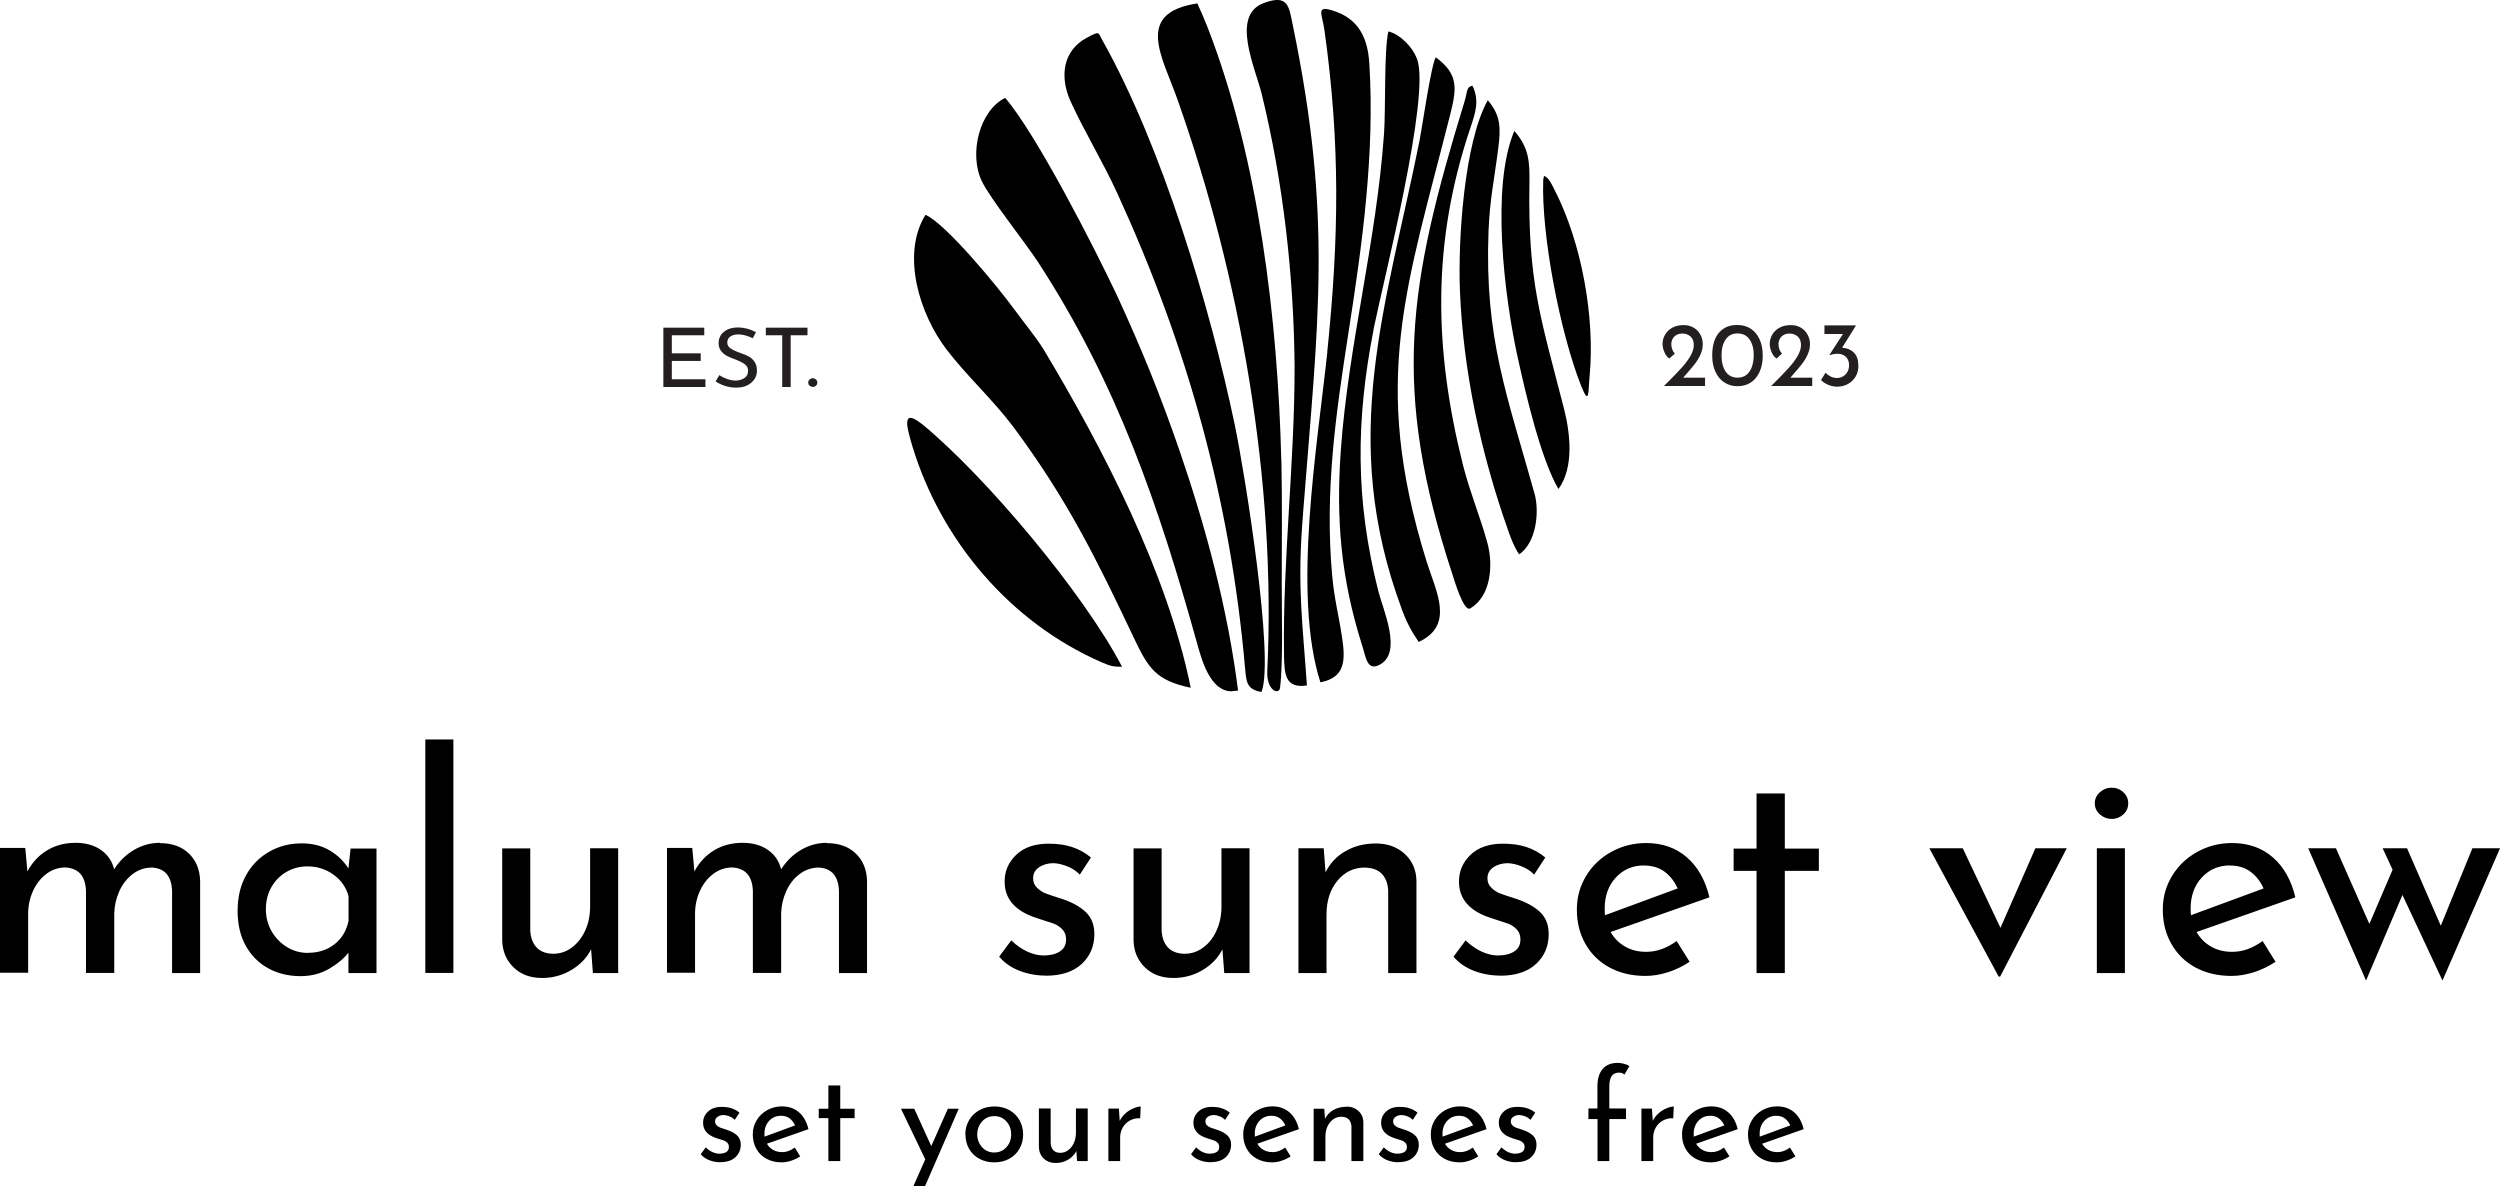
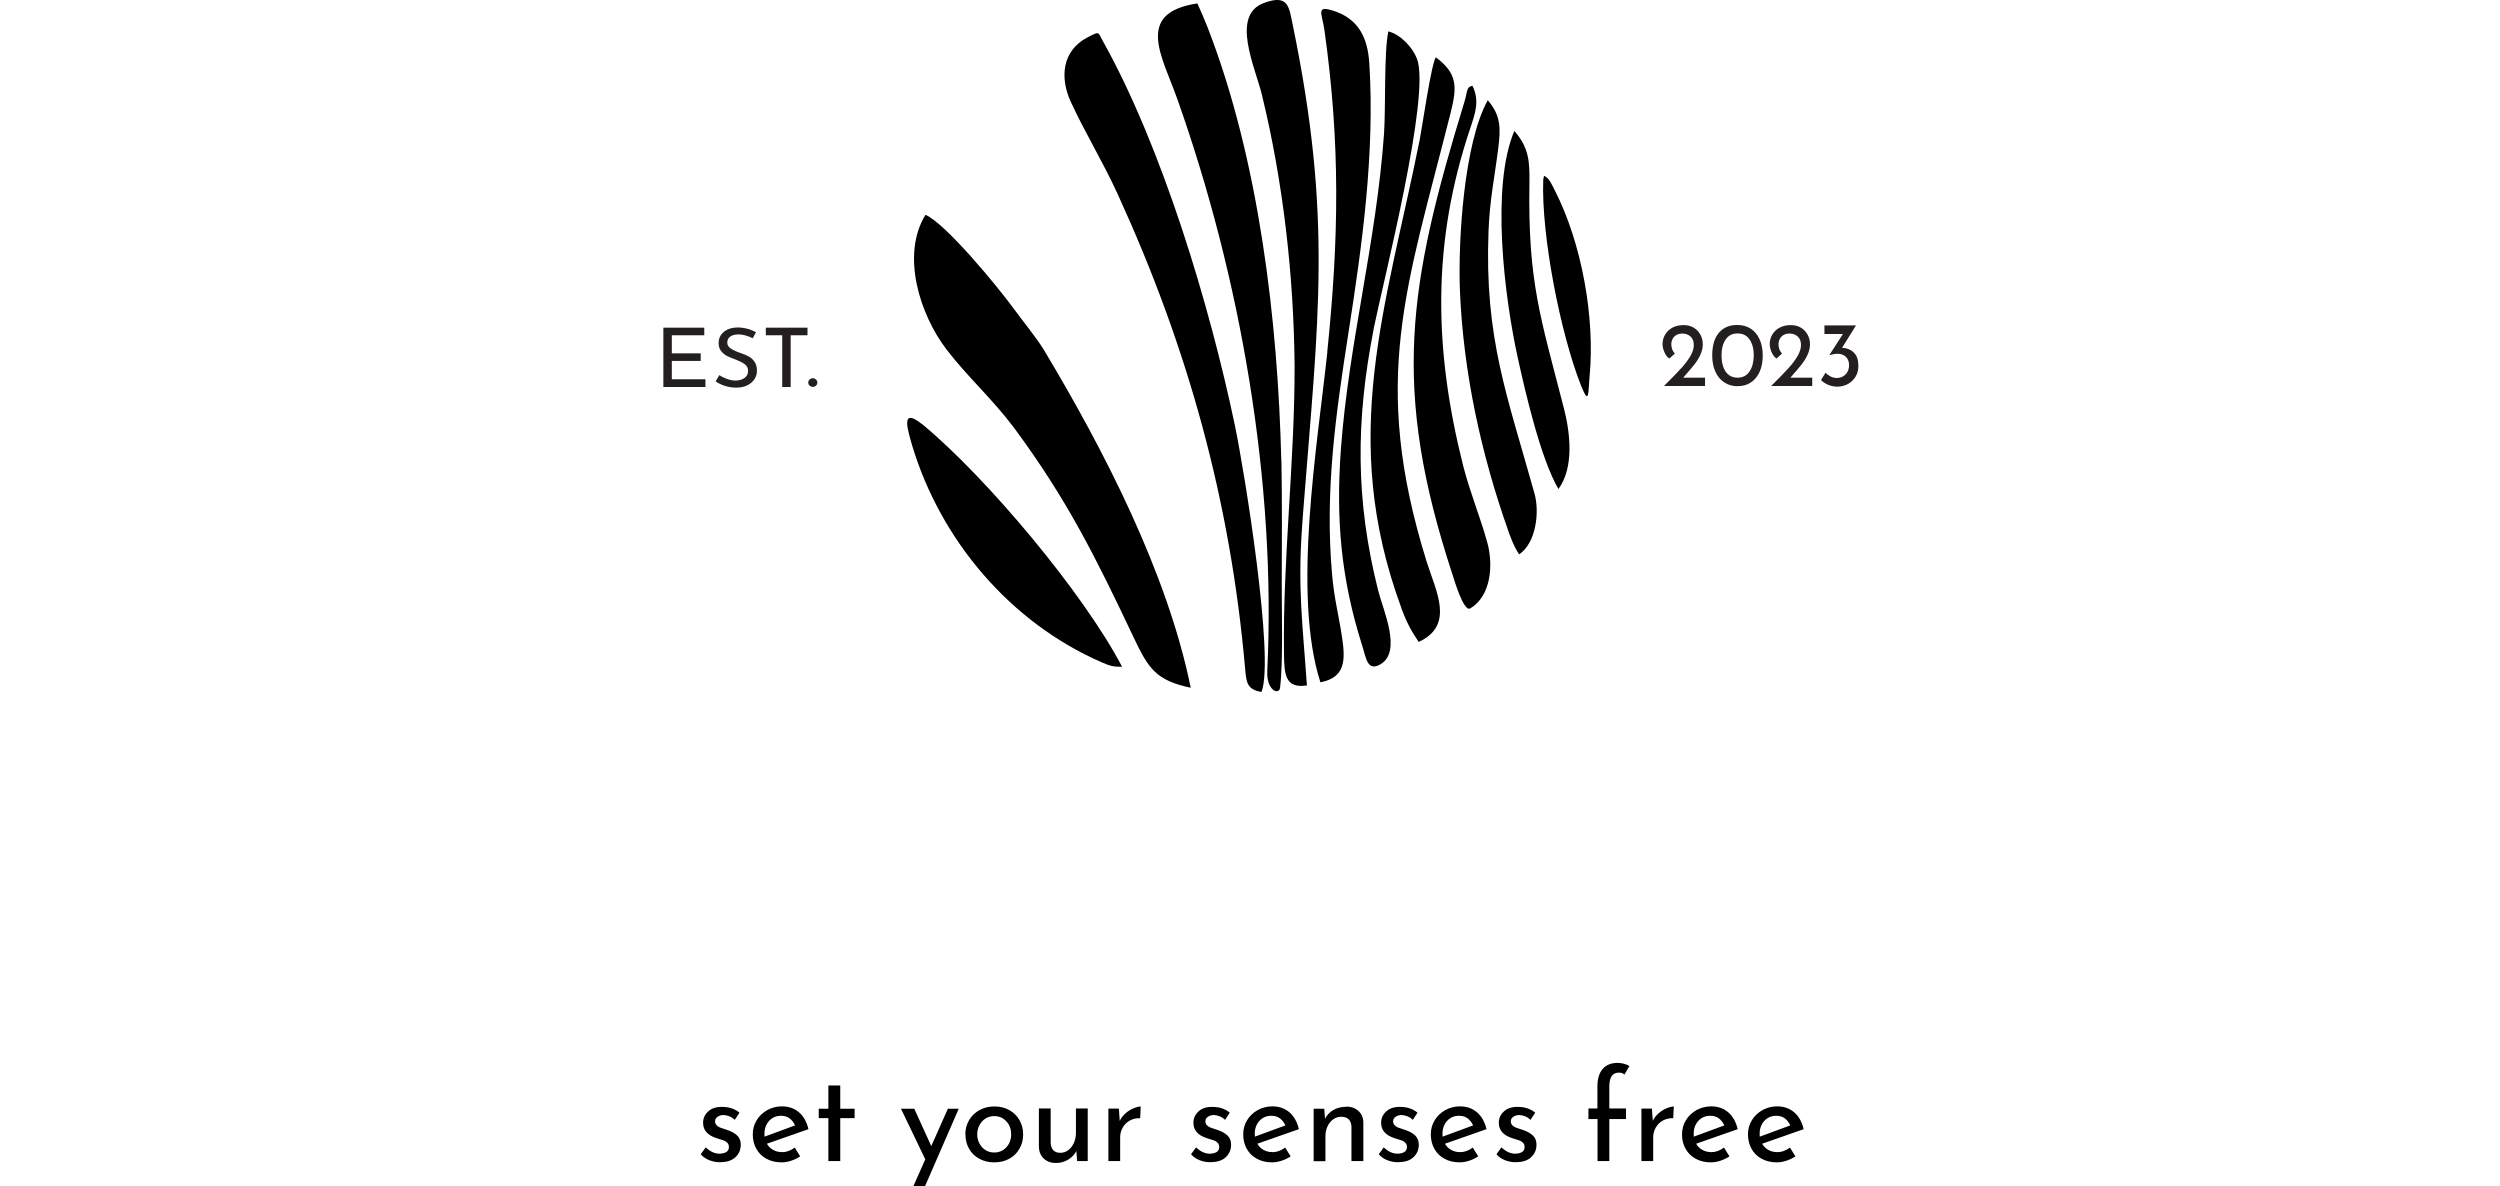
<svg xmlns="http://www.w3.org/2000/svg" id="Layer_2" data-name="Layer 2" viewBox="0 0 233.47 110.78">
  <defs>
    <style>
      .cls-1, .cls-2 {
        fill-rule: evenodd;
      }

      .cls-2 {
        fill: #231f20;
      }
    </style>
  </defs>
  <g id="Layer_1-2" data-name="Layer 1">
-     <path class="cls-1" d="M233.47,79.22l-5.37,12.35-3.74-7.99-3.4,7.99-5.4-12.35h2.59l3.12,7.06,2.17-5.06-.93-2h2.28l3.15,7.23,2.95-7.23h2.59ZM208.26,80.82c-1.07,0-1.95.38-2.64,1.13-.69.75-1.04,1.71-1.04,2.87,0,.28,0,.5.03.65l6.78-2.5c-.28-.64-.68-1.15-1.2-1.55-.52-.39-1.16-.59-1.93-.59ZM208.46,88.89c.98,0,1.92-.34,2.84-1.01l1.21,1.94c-.62.41-1.29.74-2.01.97s-1.42.35-2.1.35c-1.29,0-2.42-.27-3.39-.8-.97-.53-1.71-1.27-2.24-2.21-.53-.94-.79-2-.79-3.18s.29-2.19.86-3.14c.57-.95,1.36-1.7,2.35-2.25.99-.55,2.08-.83,3.26-.83,1.52,0,2.79.45,3.81,1.34,1.02.89,1.72,2.13,2.1,3.73l-9.23,3.24c.34.58.79,1.04,1.36,1.36.57.33,1.22.49,1.96.49ZM195.63,75.02c0-.41.16-.76.48-1.04.32-.28.68-.42,1.1-.42s.77.14,1.08.42c.31.28.46.63.46,1.04s-.15.76-.46,1.04c-.31.28-.67.42-1.08.42s-.78-.14-1.1-.42c-.32-.28-.48-.63-.48-1.04ZM198.44,79.22v11.65h-2.62v-11.65h2.62ZM193.01,79.22l-6.22,11.98h-.14l-6.47-11.98h3.12l3.52,7.43,3.26-7.43h2.93ZM166.68,74.1v5.15h3.18v2.08h-3.18v9.54h-2.64v-9.54h-2.14v-2.08h2.14v-5.15h2.64ZM153.54,80.82c-1.07,0-1.95.38-2.64,1.13-.69.75-1.04,1.71-1.04,2.87,0,.28,0,.5.03.65l6.78-2.5c-.28-.64-.68-1.15-1.2-1.55-.52-.39-1.16-.59-1.93-.59ZM153.74,88.89c.98,0,1.92-.34,2.84-1.01l1.21,1.94c-.62.41-1.29.74-2.01.97-.72.23-1.42.35-2.1.35-1.29,0-2.42-.27-3.39-.8-.97-.53-1.71-1.27-2.24-2.21-.53-.94-.79-2-.79-3.18s.29-2.19.86-3.14c.57-.95,1.35-1.7,2.35-2.25.99-.55,2.08-.83,3.26-.83,1.52,0,2.79.45,3.81,1.34,1.02.89,1.72,2.13,2.1,3.73l-9.23,3.24c.34.58.79,1.04,1.36,1.36.57.33,1.22.49,1.96.49ZM140.1,91.11c-.86,0-1.68-.15-2.46-.45-.78-.3-1.41-.74-1.9-1.32l1.13-1.52c.47.45.96.8,1.48,1.04.52.24,1.03.37,1.53.37.62,0,1.13-.12,1.52-.37.39-.24.59-.62.59-1.13,0-.39-.12-.71-.37-.96-.24-.24-.52-.42-.83-.53-.31-.11-.83-.28-1.56-.51-1.99-.64-2.98-1.77-2.98-3.4,0-.98.36-1.81,1.08-2.5.72-.69,1.73-1.04,3.02-1.04.83,0,1.56.1,2.19.31.64.21,1.23.53,1.77.98l-1.04,1.6c-.3-.32-.68-.57-1.14-.76-.46-.19-.9-.29-1.31-.31-.52,0-.98.13-1.35.38-.38.25-.56.6-.56,1.03,0,.36.12.65.37.89s.5.4.76.51c.26.1.78.28,1.55.52.96.32,1.7.73,2.24,1.24.53.51.8,1.19.8,2.05,0,1.13-.39,2.05-1.18,2.79-.79.73-1.9,1.1-3.35,1.1ZM128.48,78.77c1.09,0,1.99.32,2.7.97.71.65,1.08,1.49,1.1,2.52v8.61h-2.64v-7.71c-.04-.66-.23-1.17-.59-1.55-.36-.38-.89-.57-1.6-.59-1.03,0-1.88.41-2.56,1.24-.68.83-1.01,1.88-1.01,3.15v5.46h-2.62v-11.65h2.36l.17,2.25c.41-.84,1.03-1.51,1.86-1.98.83-.48,1.77-.72,2.84-.72ZM116.69,79.22v11.65h-2.36l-.17-2.22c-.39.79-1,1.43-1.83,1.93-.83.5-1.74.75-2.76.75-1.07,0-1.95-.32-2.63-.97-.68-.65-1.05-1.49-1.08-2.52v-8.61h2.62v7.68c.04.66.23,1.18.58,1.56.35.38.87.59,1.56.6.64,0,1.22-.19,1.74-.58.53-.38.94-.91,1.25-1.59.31-.68.46-1.43.46-2.25v-5.43h2.62ZM97.67,91.11c-.86,0-1.68-.15-2.46-.45-.78-.3-1.41-.74-1.9-1.32l1.13-1.52c.47.45.96.8,1.48,1.04.52.24,1.03.37,1.53.37.62,0,1.13-.12,1.52-.37.39-.24.59-.62.59-1.13,0-.39-.12-.71-.37-.96-.24-.24-.52-.42-.83-.53-.31-.11-.83-.28-1.56-.51-1.99-.64-2.98-1.77-2.98-3.4,0-.98.36-1.81,1.08-2.5.72-.69,1.73-1.04,3.02-1.04.83,0,1.56.1,2.19.31.64.21,1.23.53,1.77.98l-1.04,1.6c-.3-.32-.68-.57-1.14-.76-.46-.19-.9-.29-1.31-.31-.52,0-.98.13-1.35.38-.38.25-.56.6-.56,1.03,0,.36.12.65.37.89s.5.4.76.51c.26.1.78.28,1.55.52.96.32,1.7.73,2.24,1.24.53.51.8,1.19.8,2.05,0,1.13-.39,2.05-1.18,2.79-.79.73-1.9,1.1-3.35,1.1ZM77.22,78.74c1.13,0,2.02.32,2.69.96.67.64,1.02,1.48,1.06,2.53v8.64h-2.62v-7.68c-.06-1.37-.68-2.09-1.86-2.17-.67,0-1.28.2-1.81.6-.53.4-.95.93-1.25,1.59-.3.66-.46,1.36-.48,2.11v5.54h-2.64v-7.68c-.06-1.37-.69-2.09-1.91-2.17-.66,0-1.25.2-1.79.6-.53.4-.95.94-1.25,1.6-.3.67-.45,1.37-.45,2.12v5.51h-2.62v-11.65h2.36l.2,2.19c.45-.84,1.06-1.5,1.84-1.97.78-.47,1.66-.7,2.66-.7.94,0,1.73.22,2.36.66.64.44,1.05,1.05,1.24,1.81.49-.77,1.11-1.37,1.86-1.81.75-.44,1.56-.66,2.42-.66ZM57.73,79.22v11.65h-2.36l-.17-2.22c-.39.79-1,1.43-1.83,1.93-.83.5-1.74.75-2.76.75-1.07,0-1.95-.32-2.63-.97-.68-.65-1.05-1.49-1.08-2.52v-8.61h2.62v7.68c.04.66.23,1.18.58,1.56.35.38.87.59,1.56.6.64,0,1.22-.19,1.74-.58.52-.38.94-.91,1.25-1.59.31-.68.46-1.43.46-2.25v-5.43h2.62ZM42.34,69.06v21.8h-2.62v-21.8h2.62ZM28.78,88.98c.96,0,1.78-.27,2.46-.8.68-.53,1.12-1.26,1.31-2.18v-2.31c-.23-.83-.69-1.5-1.41-2.01-.71-.52-1.53-.77-2.45-.77-.69,0-1.34.17-1.93.51-.59.34-1.06.81-1.41,1.42-.35.61-.52,1.3-.52,2.07s.18,1.43.53,2.05c.36.62.83,1.11,1.43,1.48.6.37,1.26.55,1.97.55ZM35.16,79.22v11.65h-2.62v-1.91c-.41.54-1.01,1.05-1.8,1.51-.79.46-1.68.69-2.67.69-1.11,0-2.11-.24-3-.72-.89-.48-1.59-1.18-2.11-2.1-.52-.92-.77-2.02-.77-3.29s.27-2.39.8-3.33c.53-.95,1.26-1.68,2.17-2.19.91-.52,1.92-.77,3.02-.77.99,0,1.86.22,2.59.65.73.43,1.32.99,1.77,1.69l.2-1.86h2.42ZM14.94,78.74c1.13,0,2.02.32,2.69.96.67.64,1.02,1.48,1.06,2.53v8.64h-2.62v-7.68c-.06-1.37-.67-2.09-1.86-2.17-.67,0-1.28.2-1.81.6-.53.4-.95.93-1.25,1.59s-.46,1.36-.48,2.11v5.54h-2.64v-7.68c-.06-1.37-.69-2.09-1.91-2.17-.66,0-1.25.2-1.79.6-.53.4-.95.94-1.25,1.6-.3.67-.45,1.37-.45,2.12v5.51H0v-11.65h2.36l.2,2.19c.45-.84,1.06-1.5,1.84-1.97.78-.47,1.66-.7,2.66-.7.94,0,1.73.22,2.36.66.64.44,1.05,1.05,1.24,1.81.49-.77,1.11-1.37,1.86-1.81.75-.44,1.56-.66,2.42-.66Z" />
    <path class="cls-1" d="M165.88,104.2c-.45,0-.82.16-1.11.47-.29.32-.44.72-.44,1.21,0,.12,0,.21.01.27l2.85-1.05c-.12-.27-.29-.49-.5-.65-.22-.17-.49-.25-.81-.25M165.96,107.6c.41,0,.81-.14,1.2-.43l.51.82c-.26.17-.54.31-.85.41-.3.1-.6.15-.88.15-.54,0-1.02-.11-1.43-.34-.41-.22-.72-.53-.94-.93-.22-.39-.33-.84-.33-1.34s.12-.92.36-1.32c.24-.4.57-.71.99-.95.42-.23.88-.35,1.37-.35.64,0,1.17.19,1.6.56.43.37.72.9.88,1.57l-3.88,1.36c.14.24.33.44.57.57.24.14.51.21.82.21ZM159.72,104.2c-.45,0-.82.16-1.11.47-.29.32-.44.72-.44,1.21,0,.12,0,.21.01.27l2.85-1.05c-.12-.27-.29-.49-.5-.65-.22-.17-.49-.25-.81-.25ZM159.8,107.6c.41,0,.81-.14,1.2-.43l.51.82c-.26.17-.54.31-.85.41-.3.1-.6.15-.88.15-.54,0-1.02-.11-1.43-.34-.41-.22-.72-.53-.94-.93-.22-.39-.33-.84-.33-1.34s.12-.92.36-1.32c.24-.4.57-.71.99-.95.42-.23.88-.35,1.37-.35.64,0,1.17.19,1.6.56.43.37.72.9.88,1.57l-3.88,1.36c.14.24.33.44.57.57.24.14.51.21.82.21ZM154.34,104.69c.13-.27.31-.5.54-.71.23-.21.48-.36.74-.47.26-.11.49-.17.69-.18l-.05,1.1c-.36-.02-.68.06-.96.21s-.51.38-.67.66c-.16.28-.24.58-.24.89v2.24h-1.1v-4.9h.98l.08,1.16ZM149.18,104.51h-.84v-.99h.84v-2.06c0-.71.16-1.25.49-1.63.32-.38.8-.57,1.42-.57.17,0,.36.03.56.08.2.05.37.12.52.22l-.47.8c-.12-.13-.28-.19-.5-.19-.3,0-.53.1-.68.31-.15.21-.23.54-.23.99v2.05h1.56v.99h-1.56v3.92h-1.1v-3.92ZM141.59,108.54c-.36,0-.71-.06-1.04-.19-.33-.13-.59-.31-.8-.56l.47-.64c.2.19.4.34.62.44.22.1.43.15.65.15.26,0,.47-.05.64-.15.17-.1.25-.26.25-.47,0-.17-.05-.3-.15-.4-.1-.1-.22-.18-.35-.22-.13-.05-.35-.12-.66-.21-.84-.27-1.25-.75-1.25-1.43,0-.41.15-.76.46-1.05.3-.29.73-.44,1.27-.44.35,0,.66.04.92.13.27.09.52.22.75.41l-.44.67c-.13-.13-.29-.24-.48-.32-.19-.08-.38-.12-.55-.13-.22,0-.41.05-.57.16-.16.11-.24.25-.24.43,0,.15.05.27.15.37.1.1.21.17.32.21.11.04.33.12.65.22.4.13.72.31.94.52.23.21.34.5.34.86,0,.47-.17.86-.5,1.17-.33.31-.8.46-1.41.46ZM136.26,104.2c-.45,0-.82.16-1.11.47-.29.32-.44.72-.44,1.21,0,.12,0,.21.01.27l2.85-1.05c-.12-.27-.29-.49-.5-.65-.22-.17-.49-.25-.81-.25ZM136.34,107.6c.41,0,.81-.14,1.2-.43l.51.82c-.26.17-.54.31-.85.41-.3.1-.6.15-.88.15-.54,0-1.02-.11-1.43-.34-.41-.22-.72-.53-.94-.93-.22-.39-.33-.84-.33-1.34s.12-.92.36-1.32c.24-.4.57-.71.99-.95.42-.23.88-.35,1.37-.35.64,0,1.17.19,1.6.56.43.37.72.9.88,1.57l-3.88,1.36c.14.24.33.44.57.57.24.14.51.21.82.21ZM130.6,108.54c-.36,0-.71-.06-1.04-.19-.33-.13-.59-.31-.8-.56l.47-.64c.2.19.4.34.62.44.22.1.43.15.65.15.26,0,.47-.05.64-.15.17-.1.25-.26.25-.47,0-.17-.05-.3-.15-.4-.1-.1-.22-.18-.35-.22-.13-.05-.35-.12-.66-.21-.84-.27-1.25-.75-1.25-1.43,0-.41.15-.76.46-1.05.3-.29.73-.44,1.27-.44.35,0,.66.04.92.13.27.09.52.22.75.41l-.44.67c-.13-.13-.29-.24-.48-.32-.19-.08-.38-.12-.55-.13-.22,0-.41.05-.57.16-.16.11-.24.25-.24.43,0,.15.05.27.15.37.1.1.21.17.32.21.11.04.33.12.65.22.4.13.72.31.94.52.22.21.34.5.34.86,0,.47-.17.86-.5,1.17-.33.31-.8.46-1.41.46ZM125.72,103.34c.46,0,.84.14,1.14.41.3.27.45.63.46,1.06v3.62h-1.11v-3.24c-.02-.28-.1-.49-.25-.65-.15-.16-.38-.24-.67-.25-.43,0-.79.17-1.08.52-.28.35-.43.79-.43,1.33v2.3h-1.1v-4.9h.99l.07.95c.17-.35.43-.63.78-.83.35-.2.75-.3,1.2-.3ZM118.73,104.2c-.45,0-.82.16-1.11.47-.29.32-.44.72-.44,1.21,0,.12,0,.21.01.27l2.85-1.05c-.12-.27-.29-.49-.5-.65-.22-.17-.49-.25-.81-.25ZM118.82,107.6c.41,0,.81-.14,1.2-.43l.51.82c-.26.17-.54.31-.85.41-.3.1-.6.15-.88.15-.54,0-1.02-.11-1.43-.34-.41-.22-.72-.53-.94-.93-.22-.39-.33-.84-.33-1.34s.12-.92.36-1.32c.24-.4.57-.71.99-.95.42-.23.88-.35,1.37-.35.64,0,1.17.19,1.6.56.43.37.72.9.88,1.57l-3.88,1.36c.14.24.33.44.57.57.24.14.51.21.82.21ZM113.07,108.54c-.36,0-.71-.06-1.04-.19-.33-.13-.59-.31-.8-.56l.47-.64c.2.19.4.34.62.44.22.1.43.15.65.15.26,0,.47-.05.64-.15.17-.1.25-.26.25-.47,0-.17-.05-.3-.15-.4-.1-.1-.22-.18-.35-.22-.13-.05-.35-.12-.66-.21-.84-.27-1.25-.75-1.25-1.43,0-.41.15-.76.46-1.05.3-.29.73-.44,1.27-.44.35,0,.66.04.92.13.27.09.52.22.75.41l-.44.67c-.13-.13-.29-.24-.48-.32-.19-.08-.38-.12-.55-.13-.22,0-.41.05-.57.16-.16.11-.24.25-.24.43,0,.15.05.27.15.37.1.1.21.17.32.21.11.04.33.12.65.22.4.13.72.31.94.52.23.21.34.5.34.86,0,.47-.17.86-.5,1.17-.33.31-.8.46-1.41.46ZM104.56,104.69c.13-.27.31-.5.54-.71.23-.21.48-.36.74-.47.26-.11.49-.17.69-.18l-.05,1.1c-.36-.02-.68.06-.96.21s-.51.38-.67.66c-.16.28-.24.58-.24.89v2.24h-1.1v-4.9h.98l.08,1.16ZM101.58,103.53v4.9h-.99l-.07-.94c-.17.33-.42.6-.77.81-.35.21-.73.31-1.16.31-.45,0-.82-.14-1.11-.41-.29-.27-.44-.63-.46-1.06v-3.62h1.1v3.23c.02.28.1.5.24.66.15.16.36.25.66.25.27,0,.51-.08.73-.24.22-.16.4-.38.53-.67.13-.28.2-.6.2-.95v-2.28h1.1ZM91.26,105.94c0,.31.07.59.21.85.14.26.33.47.57.62.24.15.51.22.8.22.46,0,.84-.16,1.14-.49.3-.32.45-.73.45-1.21s-.15-.89-.45-1.21c-.3-.33-.68-.49-1.14-.49-.3,0-.57.08-.81.23-.24.15-.42.36-.56.62-.14.26-.21.54-.21.85ZM90.15,105.93c0-.48.12-.92.35-1.32.23-.4.56-.71.97-.94.41-.23.88-.34,1.4-.34s.98.11,1.39.34c.41.23.72.54.95.94.22.39.34.84.34,1.33s-.11.93-.34,1.33c-.22.4-.54.71-.95.94-.41.23-.88.34-1.41.34s-.97-.11-1.38-.33c-.41-.22-.73-.52-.96-.92-.23-.39-.35-.85-.35-1.37ZM89.54,103.53l-3.16,7.26h-1.09l1.12-2.52-2.27-4.73h1.24l1.59,3.49,1.55-3.49h1.02ZM78.47,101.37v2.17h1.34v.88h-1.34v4.01h-1.11v-4.01h-.9v-.88h.9v-2.17h1.11ZM72.94,104.2c-.45,0-.82.16-1.11.47-.29.32-.44.72-.44,1.21,0,.12,0,.21.01.27l2.85-1.05c-.12-.27-.29-.49-.5-.65-.22-.17-.49-.25-.81-.25ZM73.02,107.6c.41,0,.81-.14,1.2-.43l.51.82c-.26.17-.54.31-.85.41-.3.1-.6.15-.88.15-.54,0-1.02-.11-1.43-.34-.41-.22-.72-.53-.94-.93-.22-.39-.33-.84-.33-1.34s.12-.92.36-1.32c.24-.4.57-.71.99-.95.42-.23.88-.35,1.37-.35.64,0,1.17.19,1.6.56.43.37.72.9.88,1.57l-3.88,1.36c.14.24.33.44.57.57.24.14.51.21.82.21ZM67.28,108.54c-.36,0-.71-.06-1.04-.19-.33-.13-.59-.31-.8-.56l.47-.64c.2.19.4.34.62.44.22.1.43.15.65.15.26,0,.47-.05.64-.15.17-.1.25-.26.25-.47,0-.17-.05-.3-.15-.4-.1-.1-.22-.18-.35-.22-.13-.05-.35-.12-.66-.21-.84-.27-1.25-.75-1.25-1.43,0-.41.15-.76.46-1.05.3-.29.73-.44,1.27-.44.35,0,.65.04.92.13.27.09.52.22.75.41l-.44.67c-.13-.13-.29-.24-.48-.32-.19-.08-.38-.12-.55-.13-.22,0-.41.05-.57.16-.16.11-.24.25-.24.43,0,.15.05.27.15.37.1.1.21.17.32.21.11.04.33.12.65.22.4.13.72.31.94.52.23.21.34.5.34.86,0,.47-.17.86-.5,1.17-.33.31-.8.46-1.41.46Z" />
    <path class="cls-1" d="M97.43,32.59c-.59-.98-1.96-2.67-2.71-3.7-1.53-2.1-6.38-7.99-8.29-8.83-2.3,3.73-.54,9.3,1.96,12.57,1.89,2.48,4.22,4.56,6.24,7.23,5.01,6.75,7.68,12.16,11.24,19.67,1.38,2.91,2.08,4.01,5.33,4.7-2.18-10.73-8.14-22.27-13.76-31.63" />
-     <path class="cls-1" d="M115.62,64.49c-.96-7.57-2.96-15.09-5.43-22.3-1.83-5.32-3.55-9.53-5.84-14.52-2.21-4.69-7.6-15.19-10.48-18.53-2.4,1.19-3.4,5.2-2.19,7.76.77,1.62,3.97,5.62,5.23,7.53,7.43,11.39,11.31,22.81,14.92,35.78.42,1.5,1.21,4.3,3.13,4.35l.66-.07Z" />
    <path class="cls-1" d="M116.28,62.44c.11,1.29.17,1.95,1.53,2.18,1.23-3.15-1.57-20.48-2.48-24.86-2.34-11.2-6.81-26.08-12.39-36.02-.42-.74-.21-.86-1.4-.24-2.35,1.23-2.58,3.74-1.55,5.99,1.31,2.86,3,5.6,4.38,8.62,6.56,14.33,10.53,28.63,11.91,44.34" />
    <path class="cls-1" d="M119.66,43.08c-.32-13.15-2.09-28.15-6.86-40.46-.31-.79-.63-1.53-.98-2.3-5.89.88-3.28,4.96-1.89,8.88,5.9,16.62,9.27,35.78,8.42,53.43-.1,1.88,1.1,2.3,1.19,1.61.3-2.36.15-7.23.16-9.76.01-3.78.04-7.61-.03-11.39" />
    <path class="cls-1" d="M120.9,34.11c.02,9-1.12,18.21-.99,27.02.03,1.78.08,3.2,2.14,2.88-.39-5.68-.87-9.01-.45-14.82l.12-1.64c1.39-17.83,2.73-27.16-.98-45.16-.37-1.79-.42-2.96-2.71-2.11-3.13,1.15-.8,6.04-.19,8.54,1.99,8.16,2.98,16.89,3.06,25.28" />
    <path class="cls-1" d="M123.96,32.86c-.93,8.73-3.3,22.62-.65,30.86,2.35-.45,2.34-2.09,2.02-4.21-.32-2.14-.73-3.56-.93-5.86-.69-7.8.34-14.92,1.53-22.58,1.29-8.26,2.47-16.75,1.95-25.13-.15-2.41-1-4.23-3.47-4.97-1.53-.46-.94.32-.72,1.87,1.49,10.62,1.35,19.41.26,30.03" />
    <path class="cls-1" d="M130.88,56.83c.47,1.24.86,2.02,1.61,3.12,3.36-1.56,1.64-4.66.75-7.47-5.32-17.07-1.85-25.68,2.26-42.06.58-2.33.6-3.57-1.41-5.07-.42.58-1.29,6.6-1.5,7.67-3.15,15.73-7.61,27.82-1.7,43.81" />
    <path class="cls-1" d="M128.27,30.76c.92-4.54,5.36-21.87,4.06-25.27-.42-1.09-1.52-2.25-2.67-2.56-.42,1.79-.24,7.13-.41,9.59-.72,10.11-3.32,19.66-4.03,29.48-.47,6.49.01,12.03,1.98,18.25.38,1.17.47,2.5,1.71,1.79,2.05-1.17.25-5.08-.2-6.87-2.14-8.48-2.1-15.86-.43-24.41" />
    <path class="cls-1" d="M86.12,39.62c-2.11-1.69-1.32.61-.92,2.04,2.68,8.83,9.16,16.48,17.68,20.19.76.33,1.09.43,1.91.42-3.59-6.87-12.66-17.69-18.67-22.66" />
    <path class="cls-1" d="M135.65,53.67c.13.39,1.03,3.51,1.65,3.15,1.96-1.16,2.16-4.07,1.61-6.1-.65-2.4-1.61-4.65-2.27-7.23-2.74-10.89-2.93-20.81.67-31.53.47-1.41.88-2.56.2-3.95-.59.1-.45.54-.75,1.5-5.25,17.13-6.85,26.72-1.11,44.16" />
    <path class="cls-1" d="M140.85,49.56c.29.81.54,1.49,1.02,2.21,1.58-1.06,1.92-3.93,1.44-5.66-2.57-9.23-4.68-14.51-4.3-24.51.11-2.95.56-4.96.91-7.77.23-1.83.26-3.03-.98-4.47-2.22,3.97-2.79,13.13-2.6,17.81.32,7.62,1.97,15.2,4.51,22.39" />
    <path class="cls-1" d="M145.54,45.67c1.47-2.02,1.1-5.2.53-7.46-2.21-8.61-3.39-11.86-3.24-21.06.03-2.04-.03-3.35-1.41-4.92-2.22,5.23-.91,15.56.31,21.13.72,3.28,2.15,9.48,3.81,12.31" />
    <path class="cls-1" d="M144.12,16.8c-.19,5.19,1.6,14.33,3.53,19.21.8,2.01.66.55.8-.88.52-5.49-.75-12.48-3.26-17.37-.21-.4-.53-1.2-1-1.33l-.07.36Z" />
    <path class="cls-2" d="M172.06,32.48c.43.02.79.17,1.07.45.28.27.42.69.42,1.24,0,.39-.09.73-.27,1.02-.18.29-.42.52-.72.68-.31.16-.64.24-1.01.24-.27,0-.54-.06-.81-.17-.27-.11-.5-.26-.68-.45l.43-.69c.11.14.26.25.45.35.19.1.39.15.59.15.33,0,.6-.11.82-.33.22-.22.33-.51.33-.87,0-.32-.1-.58-.29-.77-.19-.19-.45-.29-.78-.29-.25,0-.49.04-.73.13l-.03-.03,1.26-1.95h-1.73v-.8h2.95l-1.29,2.07ZM169.24,35.24v.81h-3.84l.28-.28c.58-.58,1.04-1.05,1.36-1.41.33-.36.6-.72.82-1.09.22-.37.33-.72.33-1.05,0-.35-.1-.61-.31-.8-.21-.18-.46-.27-.75-.27-.23,0-.43.05-.59.15-.16.1-.27.22-.34.37-.07.15-.11.3-.11.45,0,.37.11.67.33.9l-.51.46c-.19-.11-.34-.31-.46-.58-.12-.27-.18-.53-.18-.77,0-.31.08-.61.24-.88.16-.27.38-.49.68-.65.3-.16.65-.24,1.06-.24.35,0,.66.08.93.24.27.16.48.38.63.66.15.27.22.57.22.9s-.08.65-.23.98c-.15.33-.34.63-.57.92-.23.29-.53.64-.9,1.06l-.13.15h2.02ZM162.26,35.27c.49,0,.86-.19,1.12-.57.26-.38.39-.88.4-1.52,0-.62-.14-1.12-.4-1.49-.26-.37-.63-.55-1.12-.55s-.85.19-1.1.56c-.26.37-.39.87-.39,1.5,0,.63.14,1.14.39,1.51.26.37.63.56,1.1.56ZM162.27,36.07c-.46,0-.87-.12-1.23-.35-.36-.23-.64-.56-.84-1-.2-.43-.3-.94-.3-1.52,0-.93.21-1.64.63-2.13.42-.49,1-.73,1.73-.72.46,0,.87.11,1.23.34.36.23.63.56.83.99.2.43.3.94.3,1.52s-.1,1.11-.3,1.54c-.2.43-.48.77-.83.99-.36.23-.77.34-1.23.33ZM159.23,35.24v.81h-3.84l.28-.28c.58-.58,1.04-1.05,1.36-1.41.33-.36.6-.72.82-1.09.22-.37.33-.72.33-1.05,0-.35-.1-.61-.31-.8-.21-.18-.46-.27-.75-.27-.23,0-.43.05-.59.15-.16.1-.27.22-.34.37-.07.15-.11.3-.11.45,0,.37.11.67.33.9l-.51.46c-.19-.11-.34-.31-.46-.58-.12-.27-.18-.53-.18-.77,0-.31.08-.61.24-.88.16-.27.38-.49.68-.65.3-.16.65-.24,1.06-.24.35,0,.66.08.93.24.27.16.48.38.63.66.15.27.22.57.22.9s-.08.65-.23.98c-.15.33-.34.63-.57.92-.23.29-.53.64-.9,1.06l-.13.15h2.02Z" />
    <path class="cls-2" d="M75.48,35.73c0-.11.04-.21.13-.29.09-.08.19-.12.3-.12.1,0,.2.04.29.12.09.08.13.18.13.29s-.04.21-.13.29c-.09.08-.18.11-.29.11s-.21-.04-.3-.11c-.09-.08-.13-.17-.13-.29M75.41,30.6v.71h-1.57v4.83h-.79v-4.83h-1.53v-.71h3.9ZM70.3,31.59c-.21-.11-.44-.19-.67-.26-.24-.07-.46-.1-.67-.1-.32,0-.57.07-.76.2-.19.14-.28.32-.28.56s.11.42.33.56c.22.15.53.29.94.43.3.1.56.21.77.33.21.12.38.29.52.5.14.21.21.48.21.81,0,.3-.08.56-.24.8-.16.24-.38.43-.67.57-.29.14-.63.21-1.02.21-.36,0-.71-.05-1.05-.16-.34-.11-.63-.25-.88-.42l.35-.59c.2.14.44.26.72.36.28.1.54.15.79.15.31,0,.59-.08.82-.23.24-.15.35-.38.35-.68,0-.26-.1-.46-.3-.61-.2-.15-.47-.29-.83-.43-.33-.12-.6-.23-.82-.34-.22-.11-.41-.27-.56-.46-.16-.2-.24-.44-.24-.74,0-.43.16-.79.48-1.05.32-.27.74-.41,1.25-.42.63,0,1.22.15,1.76.44l-.3.57ZM65.77,30.6v.71h-3.03v1.69h2.7v.71h-2.7v1.71h3.14v.72h-3.93v-5.54h3.81Z" />
  </g>
</svg>